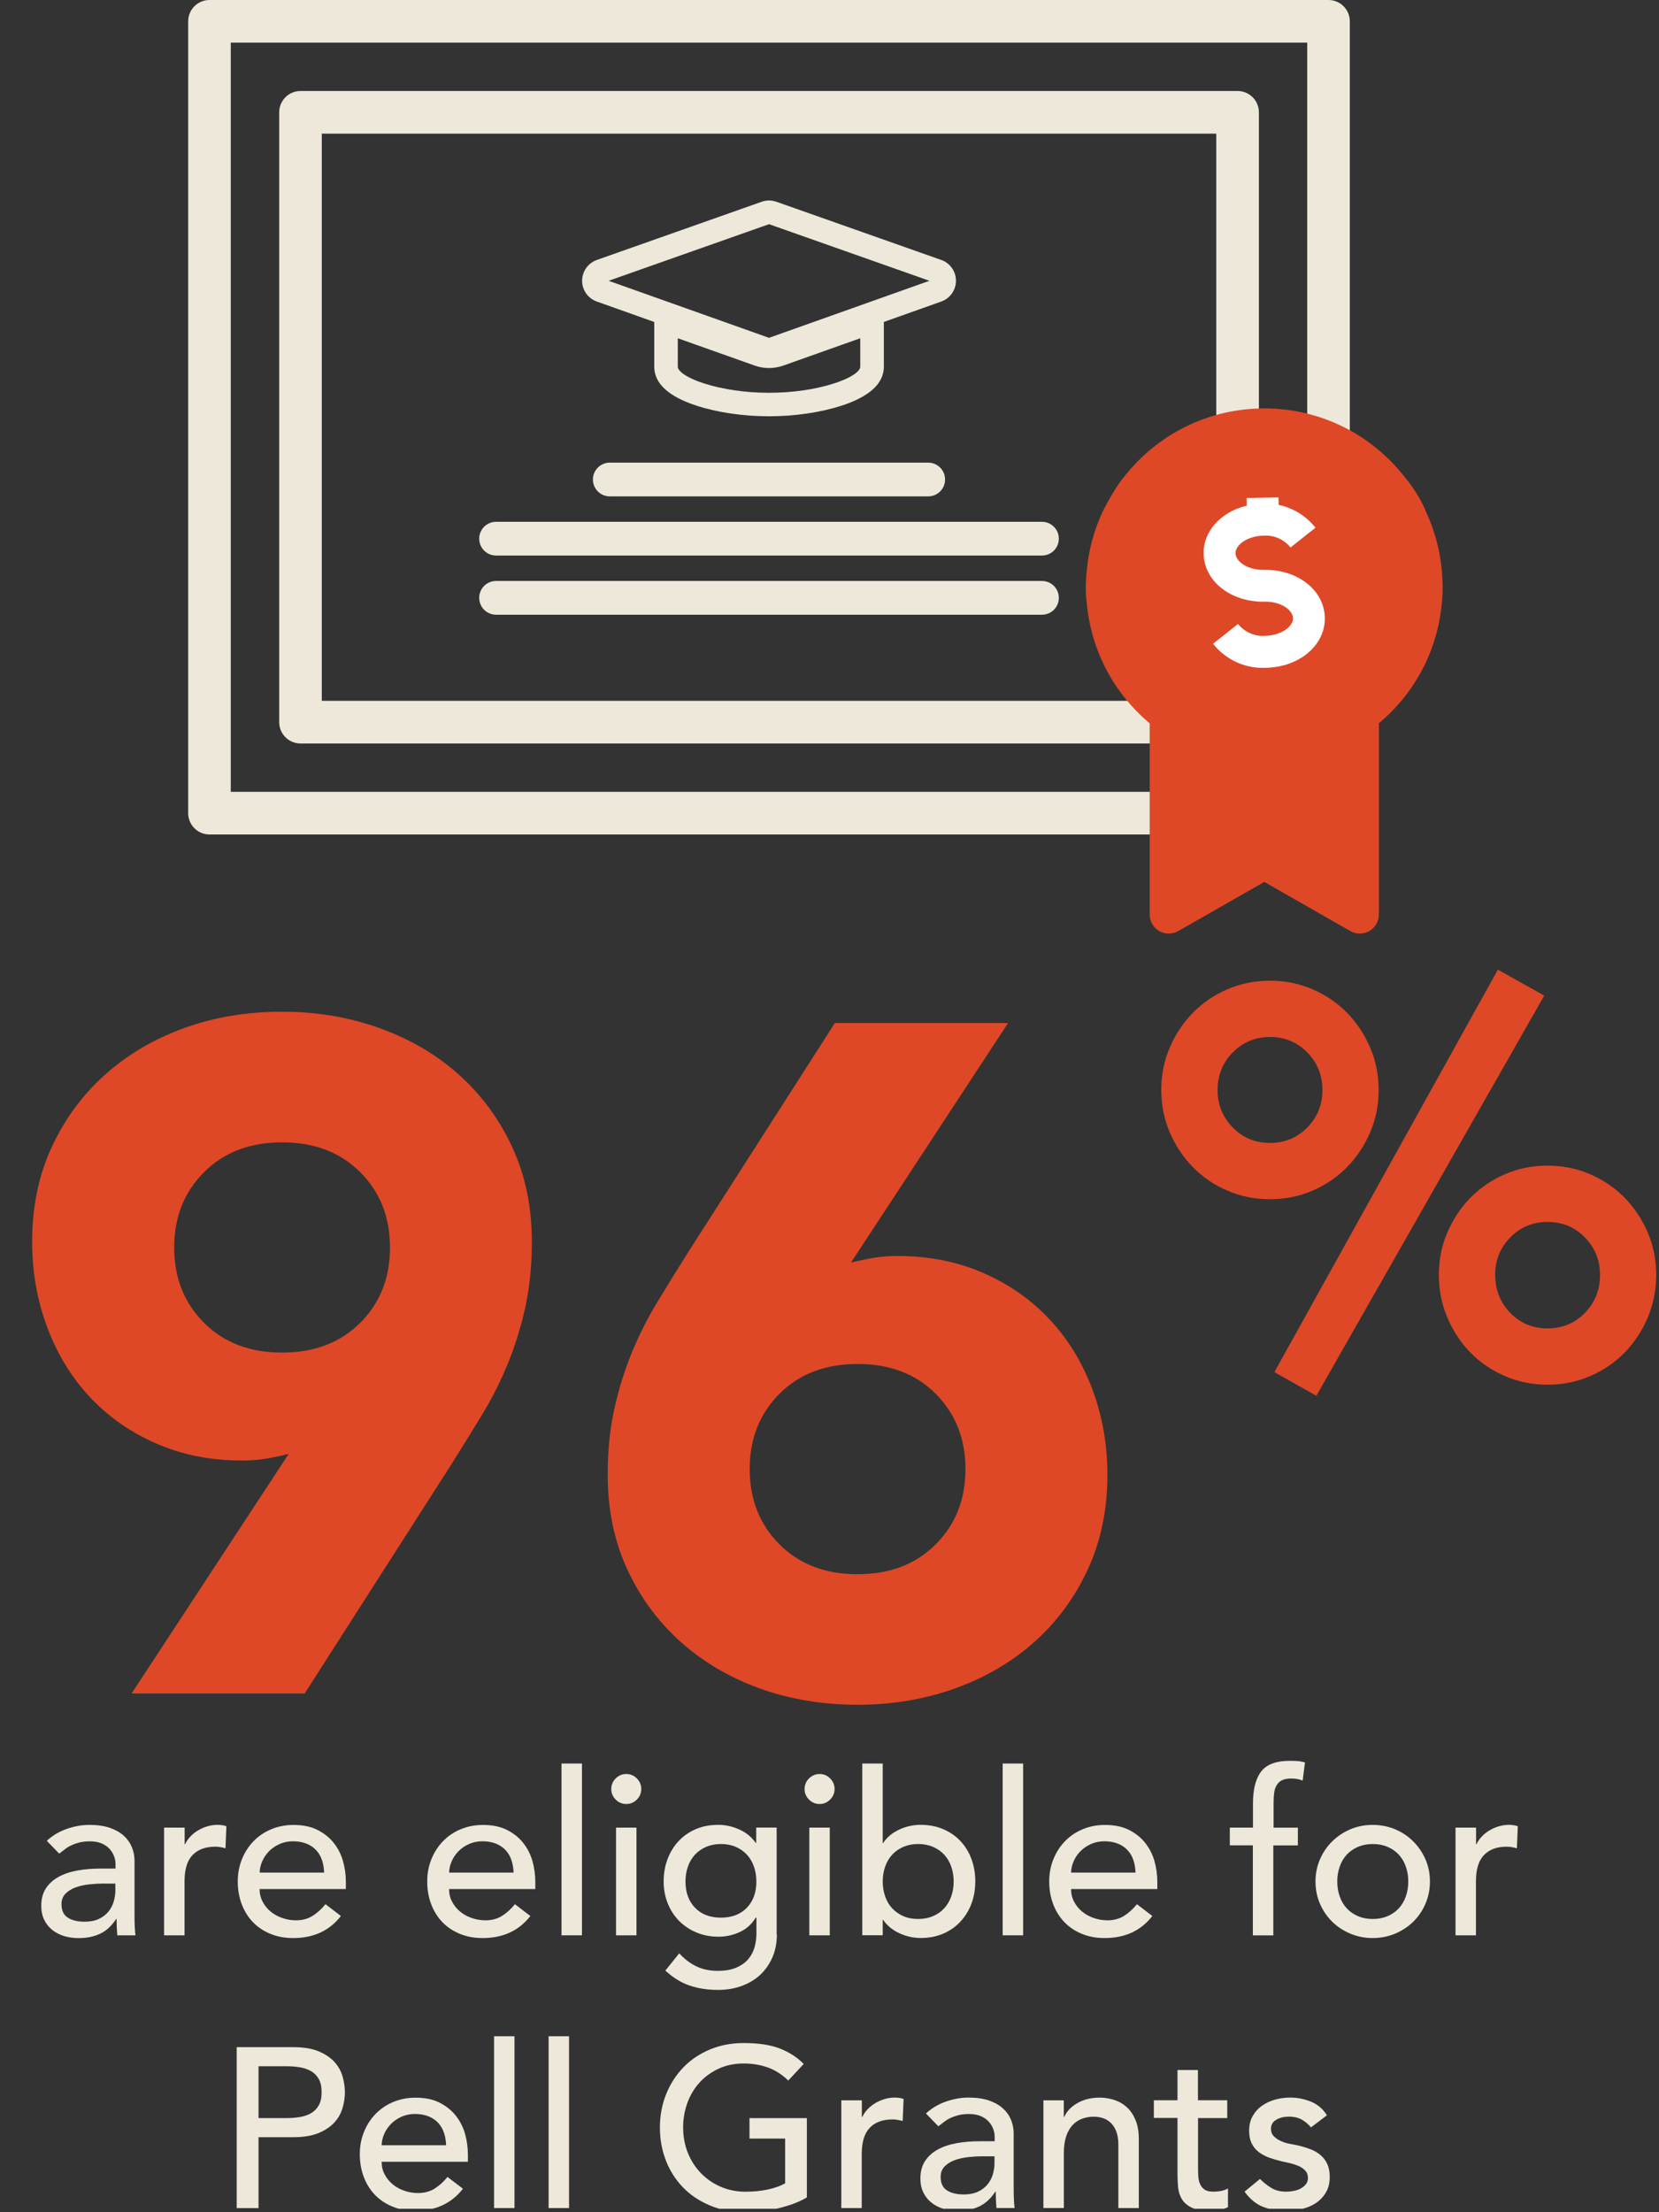
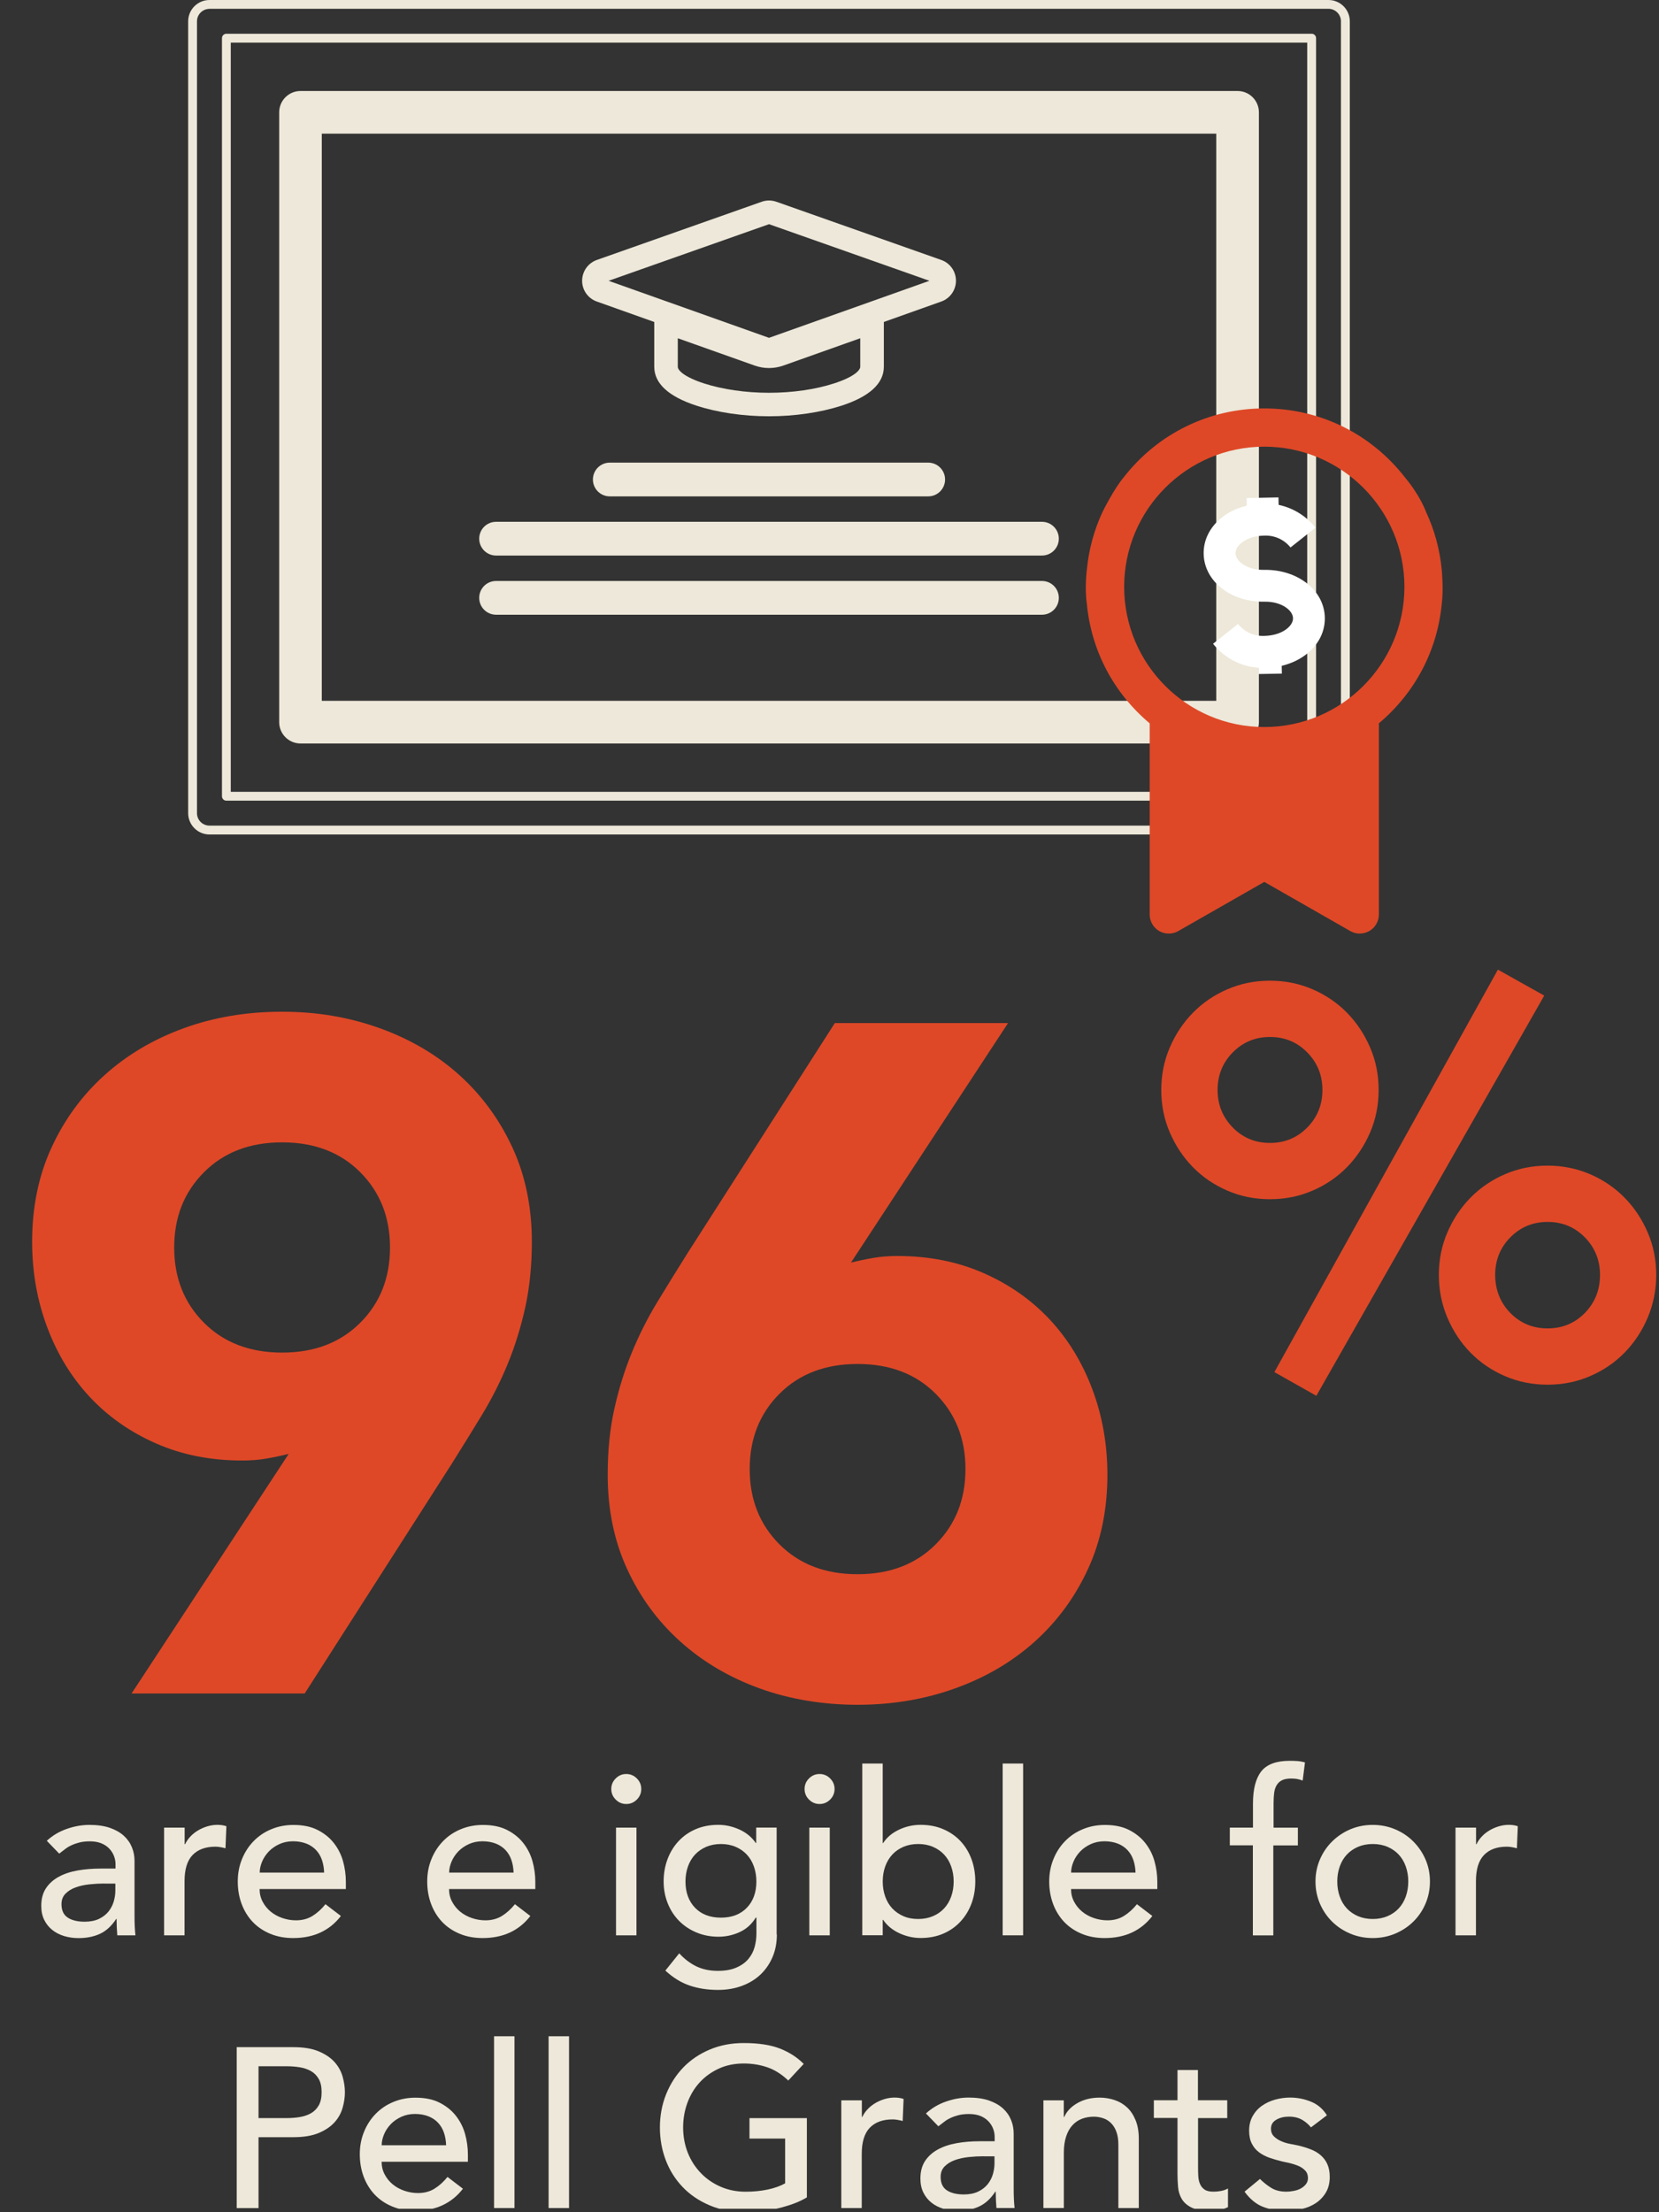
<svg xmlns="http://www.w3.org/2000/svg" id="Layer_2" viewBox="0 0 310.78 414.23">
  <rect x="0" y="0" width="310.78" height="414.23" fill="#333333" stroke="none" />
  <defs>
    <style>.cls-1{fill:none;}.cls-2{fill:#de4827;}.cls-3{clip-path:url(#clippath-1);}.cls-4{clip-path:url(#clippath-2);}.cls-5{fill:#fff;}.cls-6{fill:#ede8d9;}.cls-7{clip-path:url(#clippath);}</style>
    <clipPath id="clippath">
      <rect class="cls-1" y="0" width="310.78" height="413.6" />
    </clipPath>
    <clipPath id="clippath-1">
      <rect class="cls-1" y="0" width="310.78" height="413.6" />
    </clipPath>
    <clipPath id="clippath-2">
      <rect class="cls-1" y="0" width="310.78" height="413.6" />
    </clipPath>
  </defs>
  <g id="Layer_1-2">
    <rect class="cls-5" x="234.13" y="122.06" width="5.97" height="4.12" transform="translate(-2.39 4.67) rotate(-1.12)" />
    <g class="cls-7">
      <path class="cls-6" d="M114.23,86.63c-1.75,0-3.16,1.42-3.16,3.16s1.41,3.16,3.16,3.16h59.65c1.74,0,3.16-1.41,3.16-3.16s-1.42-3.16-3.16-3.16h-59.65Z" />
      <path class="cls-6" d="M89.77,100.87c0,1.74,1.41,3.16,3.16,3.16h102.26c1.75,0,3.16-1.42,3.16-3.16s-1.41-3.16-3.16-3.16h-102.26c-1.75,0-3.16,1.41-3.16,3.16" />
      <path class="cls-6" d="M92.93,115.11h102.26c1.75,0,3.16-1.41,3.16-3.16s-1.41-3.16-3.16-3.16h-102.26c-1.75,0-3.16,1.41-3.16,3.16s1.41,3.16,3.16,3.16" />
-       <path class="cls-6" d="M245.71,111.74v37.37H42.41V7.15h203.3v104.58ZM248.87.83H39.24c-1.74,0-3.16,1.42-3.16,3.16v148.27c0,1.75,1.42,3.16,3.16,3.16h209.63c1.74,0,3.16-1.41,3.16-3.16V3.99c0-1.74-1.42-3.16-3.16-3.16" />
      <path class="cls-6" d="M43.23,148.27h201.65V7.98H43.23v140.3ZM245.71,149.93H42.41c-.46,0-.83-.37-.83-.83V7.15c0-.46.37-.83.83-.83h203.3c.46,0,.83.37.83.83v141.95c0,.46-.37.83-.83.83M39.24,1.66c-1.29,0-2.34,1.05-2.34,2.34v148.27c0,1.29,1.05,2.33,2.34,2.33h209.63c1.29,0,2.33-1.05,2.33-2.33V3.99c0-1.29-1.05-2.34-2.33-2.34H39.24ZM248.88,156.26H39.24c-2.2,0-3.99-1.79-3.99-3.99V3.99c0-2.2,1.79-3.99,3.99-3.99h209.63c2.2,0,3.99,1.79,3.99,3.99v148.27c0,2.2-1.79,3.99-3.99,3.99" />
      <path class="cls-6" d="M59.45,87.49V24.2h169.22v107.86H59.45v-44.58ZM56.29,138.39h175.55c1.75,0,3.16-1.42,3.16-3.16V21.04c0-1.75-1.41-3.16-3.16-3.16H56.29c-1.75,0-3.16,1.41-3.16,3.16v114.19c0,1.74,1.41,3.16,3.16,3.16" />
      <path class="cls-6" d="M60.28,131.23h167.56V25.03H60.28v106.21ZM228.67,132.89H59.45c-.46,0-.83-.37-.83-.83V24.2c0-.46.37-.83.83-.83h169.22c.46,0,.83.37.83.83v107.86c0,.46-.37.83-.83.83M56.29,18.7c-1.29,0-2.34,1.05-2.34,2.34v114.19c0,1.29,1.05,2.33,2.34,2.33h175.55c1.29,0,2.33-1.05,2.33-2.33V21.03c0-1.29-1.05-2.34-2.33-2.34H56.29ZM231.83,139.22H56.29c-2.2,0-3.99-1.79-3.99-3.99V21.03c0-2.2,1.79-3.99,3.99-3.99h175.55c2.2,0,3.99,1.79,3.99,3.99v114.19c0,2.2-1.79,3.99-3.99,3.99" />
-       <path class="cls-2" d="M264.21,109.69c0,15.12-12.26,27.37-27.37,27.37s-27.37-12.26-27.37-27.37,12.26-27.37,27.37-27.37,27.37,12.26,27.37,27.37" />
      <path class="cls-2" d="M269.67,106.72c-.36-3.79-1.38-7.4-2.92-10.72,0,0-1-2.87-3.87-6.33-6.04-7.77-15.47-12.78-26.05-12.78s-20.01,5.01-26.05,12.78c-1.76,2.07-3.87,6.33-3.87,6.33-1.55,3.31-2.56,6.92-2.92,10.72,0,0-.42,3.35,0,6.33.85,8.9,5.26,16.79,11.78,22.21v35.98c0,1.13.6,2.17,1.57,2.74.98.56,2.18.57,3.16,0l16.33-9.33,16.33,9.33c.49.28,1.02.42,1.57.42s1.1-.14,1.59-.43c.98-.57,1.57-1.61,1.57-2.74v-35.98c6.52-5.42,10.93-13.31,11.78-22.21.37-2.68,0-6.33,0-6.33M236.84,136.55c-14.7,0-26.66-11.96-26.66-26.66s11.96-26.66,26.66-26.66,26.66,11.96,26.66,26.66-11.96,26.66-26.66,26.66" />
      <path class="cls-2" d="M236.84,83.64c-14.48,0-26.25,11.78-26.25,26.25s11.77,26.25,26.25,26.25,26.25-11.78,26.25-26.25-11.78-26.25-26.25-26.25M236.84,136.96c-14.93,0-27.08-12.15-27.08-27.08s12.15-27.08,27.08-27.08,27.08,12.15,27.08,27.08-12.15,27.08-27.08,27.08M236.84,164.25c.07,0,.14.02.21.05l16.33,9.33c.83.48,1.9.48,2.74,0,.84-.49,1.37-1.4,1.37-2.38v-35.98c0-.12.05-.24.15-.32,6.68-5.55,10.81-13.34,11.63-21.93.36-2.62,0-6.21,0-6.25h0c-.35-3.67-1.32-7.23-2.88-10.58-.02-.07-1.04-2.89-3.81-6.24-6.24-8.03-15.62-12.64-25.73-12.64s-19.49,4.6-25.72,12.62c-1.71,2.02-3.81,6.22-3.83,6.26-1.55,3.33-2.52,6.89-2.88,10.57,0,.05-.41,3.35,0,6.23.83,8.61,4.96,16.4,11.63,21.95.1.08.15.2.15.32v35.98c0,.98.52,1.89,1.37,2.38.85.49,1.9.49,2.74,0l16.33-9.33c.06-.04.13-.05.21-.05M254.73,174.82c-.62,0-1.24-.16-1.77-.47l-16.12-9.21-16.12,9.21c-1.1.63-2.47.62-3.57-.01-1.1-.64-1.78-1.83-1.78-3.1v-35.79c-6.76-5.68-10.94-13.62-11.77-22.36-.43-2.98-.02-6.28,0-6.42.36-3.76,1.35-7.41,2.95-10.84.09-.18,2.16-4.33,3.93-6.42,6.38-8.21,15.99-12.93,26.36-12.93s19.98,4.72,26.37,12.94c2.87,3.46,3.89,6.32,3.93,6.44,1.59,3.4,2.58,7.05,2.94,10.81.01.17.37,3.73,0,6.43-.83,8.72-5.01,16.66-11.77,22.34v35.79c0,1.27-.68,2.46-1.78,3.1-.55.32-1.17.48-1.8.48" />
      <path class="cls-5" d="M236.69,125.06c-3.6.07-7.14-1.59-9.45-4.51l4.68-3.71c1.2,1.51,3.07,2.34,4.98,2.23,3.22-.07,5.35-1.8,5.32-3.31-.03-1.51-2.22-3.15-5.33-3.09-6.29.12-11.31-3.81-11.41-8.96-.1-5.14,4.76-9.27,11.05-9.39,3.74-.23,7.49,1.45,9.9,4.49l-4.68,3.71c-1.2-1.51-3.05-2.32-4.98-2.22-3.22.06-5.34,1.79-5.32,3.31.03,1.51,2.22,3.16,5.32,3.1,6.3-.12,11.31,3.81,11.41,8.95.1,5.15-4.76,9.27-11.06,9.39-.15.01-.29.01-.44.02" />
    </g>
    <rect class="cls-5" x="233.57" y="93.19" width="5.97" height="4.12" transform="translate(-1.82 4.65) rotate(-1.12)" />
    <g class="cls-3">
      <path class="cls-6" d="M114.01,52.58l30.05,10.68,30.05-10.68-30.05-10.6-30.05,10.6ZM144.06,67.68c-.47,0-.93-.08-1.38-.23l-30.89-10.99c-1.65-.59-2.75-2.15-2.74-3.89,0-1.74,1.11-3.31,2.75-3.89l30.89-10.9c.89-.32,1.86-.31,2.75,0l30.89,10.9c1.65.58,2.75,2.14,2.75,3.89,0,1.74-1.1,3.31-2.74,3.89l-30.89,10.98c-.45.16-.91.24-1.38.24" />
      <path class="cls-6" d="M126.97,63.34v5.34c0,.7,1.28,1.93,4.89,3.11,3.5,1.13,7.83,1.76,12.2,1.76s8.7-.62,12.2-1.76c3.61-1.17,4.89-2.41,4.89-3.11v-5.34l-14.42,5.12c-1.73.61-3.62.61-5.34,0l-14.42-5.12ZM144.06,77.95c-4.82,0-9.64-.7-13.56-1.98-5.27-1.71-7.94-4.17-7.94-7.3v-11.59l20.31,7.22c.77.27,1.61.28,2.39,0l20.31-7.22v11.59c0,3.13-2.67,5.59-7.94,7.3-3.93,1.27-8.74,1.98-13.56,1.98" />
    </g>
    <path class="cls-6" d="M8.76,344.7c1.08-.99,2.33-1.74,3.75-2.23,1.42-.5,2.84-.75,4.26-.75s2.74.18,3.81.55c1.06.37,1.94.87,2.62,1.49.68.62,1.18,1.34,1.51,2.15.33.81.49,1.65.49,2.53v10.3c0,.71.01,1.36.04,1.96s.07,1.16.13,1.7h-3.4c-.08-1.02-.13-2.04-.13-3.06h-.08c-.85,1.3-1.86,2.23-3.02,2.77-1.16.54-2.51.81-4.04.81-.94,0-1.83-.13-2.68-.38-.85-.26-1.6-.64-2.23-1.15-.64-.51-1.14-1.14-1.51-1.89-.37-.75-.55-1.62-.55-2.62,0-1.3.29-2.4.87-3.28.58-.88,1.38-1.6,2.38-2.15,1.01-.55,2.18-.95,3.53-1.19,1.35-.24,2.79-.36,4.32-.36h2.81v-.85c0-.51-.1-1.02-.3-1.53-.2-.51-.5-.97-.89-1.38-.4-.41-.89-.74-1.49-.98s-1.31-.36-2.13-.36c-.74,0-1.38.07-1.94.21-.55.14-1.06.32-1.51.53-.46.21-.87.46-1.23.75-.37.28-.72.55-1.06.81l-2.3-2.38ZM19.57,352.7c-.91,0-1.84.05-2.79.15-.95.1-1.82.29-2.6.57-.78.28-1.42.68-1.92,1.19s-.74,1.16-.74,1.96c0,1.16.39,2,1.17,2.51s1.84.77,3.17.77c1.05,0,1.94-.18,2.68-.53.74-.35,1.33-.82,1.79-1.38.45-.57.78-1.2.98-1.89.2-.69.3-1.38.3-2.06v-1.28h-2.04Z" />
    <path class="cls-6" d="M30.76,342.23h3.83v3.11h.08c.26-.54.6-1.03,1.02-1.47s.9-.82,1.43-1.13c.52-.31,1.1-.56,1.72-.75.62-.18,1.25-.28,1.87-.28s1.19.08,1.7.26l-.17,4.13c-.31-.08-.62-.16-.94-.21-.31-.06-.62-.09-.94-.09-1.87,0-3.3.53-4.3,1.58s-1.49,2.68-1.49,4.89v10.13h-3.83v-20.17Z" />
    <path class="cls-6" d="M48.63,353.72c0,.88.19,1.68.58,2.4.38.72.89,1.34,1.51,1.85.62.51,1.35.91,2.17,1.19.82.28,1.67.43,2.55.43,1.19,0,2.23-.28,3.11-.83.88-.55,1.69-1.28,2.42-2.19l2.89,2.21c-2.13,2.75-5.11,4.13-8.94,4.13-1.59,0-3.03-.27-4.32-.81-1.29-.54-2.38-1.28-3.28-2.23-.89-.95-1.58-2.07-2.06-3.36-.48-1.29-.72-2.69-.72-4.19s.26-2.9.79-4.19c.52-1.29,1.25-2.41,2.17-3.36.92-.95,2.02-1.7,3.3-2.23,1.28-.54,2.67-.81,4.17-.81,1.79,0,3.3.31,4.53.94s2.25,1.44,3.04,2.45c.79,1.01,1.37,2.14,1.72,3.4.35,1.26.53,2.55.53,3.85v1.36h-16.17ZM60.72,350.66c-.03-.85-.16-1.63-.4-2.34-.24-.71-.6-1.33-1.08-1.85-.48-.52-1.08-.94-1.81-1.23s-1.57-.45-2.53-.45-1.79.18-2.57.53c-.78.36-1.44.82-1.98,1.38-.54.57-.96,1.2-1.25,1.89s-.45,1.38-.45,2.06h12.09Z" />
    <path class="cls-6" d="M84.12,353.72c0,.88.19,1.68.58,2.4.38.72.89,1.34,1.51,1.85.62.51,1.35.91,2.17,1.19.82.28,1.67.43,2.55.43,1.19,0,2.23-.28,3.11-.83.88-.55,1.69-1.28,2.42-2.19l2.89,2.21c-2.13,2.75-5.11,4.13-8.94,4.13-1.59,0-3.03-.27-4.32-.81-1.29-.54-2.38-1.28-3.28-2.23-.89-.95-1.58-2.07-2.06-3.36-.48-1.29-.72-2.69-.72-4.19s.26-2.9.79-4.19c.52-1.29,1.25-2.41,2.17-3.36.92-.95,2.02-1.7,3.3-2.23,1.28-.54,2.67-.81,4.17-.81,1.79,0,3.3.31,4.53.94s2.25,1.44,3.04,2.45c.79,1.01,1.37,2.14,1.72,3.4.35,1.26.53,2.55.53,3.85v1.36h-16.17ZM96.21,350.66c-.03-.85-.16-1.63-.4-2.34-.24-.71-.6-1.33-1.08-1.85-.48-.52-1.08-.94-1.81-1.23s-1.57-.45-2.53-.45-1.79.18-2.57.53c-.78.36-1.44.82-1.98,1.38-.54.57-.96,1.2-1.25,1.89s-.45,1.38-.45,2.06h12.09Z" />
-     <path class="cls-6" d="M105.19,330.23h3.83v32.17h-3.83v-32.17Z" />
+     <path class="cls-6" d="M105.19,330.23h3.83v32.17v-32.17Z" />
    <path class="cls-6" d="M114.51,335c0-.77.28-1.43.83-1.98.55-.55,1.21-.83,1.98-.83s1.43.28,1.98.83c.55.55.83,1.21.83,1.98s-.28,1.43-.83,1.98c-.55.55-1.21.83-1.98.83s-1.43-.28-1.98-.83c-.55-.55-.83-1.21-.83-1.98ZM115.4,342.23h3.83v20.17h-3.83v-20.17Z" />
    <path class="cls-6" d="M145.53,362.23c0,1.53-.26,2.93-.79,4.19-.53,1.26-1.27,2.35-2.23,3.28-.96.92-2.13,1.64-3.49,2.15-1.36.51-2.87.77-4.51.77-1.93,0-3.7-.27-5.3-.81s-3.13-1.48-4.57-2.81l2.6-3.23c.99,1.08,2.07,1.89,3.23,2.45,1.16.55,2.48.83,3.96.83s2.6-.21,3.53-.62c.94-.41,1.68-.94,2.23-1.6.55-.65.94-1.4,1.17-2.23.23-.84.34-1.68.34-2.53v-2.98h-.13c-.74,1.22-1.74,2.12-3,2.7-1.26.58-2.59.87-3.98.87-1.48,0-2.84-.26-4.11-.79-1.26-.52-2.35-1.25-3.26-2.17-.91-.92-1.62-2.01-2.13-3.28s-.77-2.63-.77-4.11.24-2.86.72-4.15c.48-1.29,1.17-2.42,2.06-3.38s1.97-1.72,3.23-2.26c1.26-.54,2.67-.81,4.23-.81,1.36,0,2.69.3,3.98.89s2.3,1.43,3.04,2.51h.08v-2.89h3.83v20ZM135.06,345.3c-1.02,0-1.94.18-2.77.53-.82.36-1.52.84-2.09,1.45s-1.01,1.35-1.32,2.21c-.31.87-.47,1.81-.47,2.83,0,2.04.6,3.68,1.79,4.92,1.19,1.23,2.81,1.85,4.85,1.85s3.66-.62,4.85-1.85c1.19-1.23,1.79-2.87,1.79-4.92,0-1.02-.16-1.96-.47-2.83-.31-.87-.75-1.6-1.32-2.21-.57-.61-1.26-1.09-2.09-1.45-.82-.35-1.74-.53-2.77-.53Z" />
    <path class="cls-6" d="M150.72,335c0-.77.28-1.43.83-1.98.55-.55,1.21-.83,1.98-.83s1.43.28,1.98.83c.55.55.83,1.21.83,1.98s-.28,1.43-.83,1.98c-.55.55-1.21.83-1.98.83s-1.43-.28-1.98-.83c-.55-.55-.83-1.21-.83-1.98ZM151.61,342.23h3.83v20.17h-3.83v-20.17Z" />
    <path class="cls-6" d="M161.53,330.23h3.83v14.89h.08c.68-1.05,1.66-1.88,2.94-2.49,1.28-.61,2.64-.92,4.08-.92,1.56,0,2.97.27,4.23.81,1.26.54,2.34,1.28,3.23,2.23s1.58,2.07,2.06,3.36c.48,1.29.72,2.69.72,4.19s-.24,2.89-.72,4.17-1.17,2.4-2.06,3.36c-.89.96-1.97,1.72-3.23,2.26-1.26.54-2.67.81-4.23.81-1.36,0-2.69-.3-3.98-.89-1.29-.6-2.31-1.43-3.04-2.51h-.08v2.89h-3.83v-32.17ZM172,359.34c1.02,0,1.94-.18,2.77-.53s1.52-.84,2.09-1.45c.57-.61,1.01-1.35,1.32-2.21.31-.87.47-1.81.47-2.83s-.16-1.96-.47-2.83-.75-1.6-1.32-2.21c-.57-.61-1.26-1.09-2.09-1.45-.82-.35-1.74-.53-2.77-.53s-1.94.18-2.77.53c-.82.36-1.52.84-2.08,1.45s-1.01,1.35-1.32,2.21-.47,1.81-.47,2.83.16,1.96.47,2.83c.31.87.75,1.6,1.32,2.21.57.61,1.26,1.09,2.08,1.45s1.75.53,2.77.53Z" />
    <path class="cls-6" d="M187.83,330.23h3.83v32.17h-3.83v-32.17Z" />
    <path class="cls-6" d="M200.64,353.72c0,.88.19,1.68.58,2.4.38.72.89,1.34,1.51,1.85.62.51,1.35.91,2.17,1.19.82.28,1.67.43,2.55.43,1.19,0,2.23-.28,3.11-.83.88-.55,1.69-1.28,2.42-2.19l2.89,2.21c-2.13,2.75-5.11,4.13-8.94,4.13-1.59,0-3.03-.27-4.32-.81-1.29-.54-2.38-1.28-3.28-2.23-.89-.95-1.58-2.07-2.06-3.36-.48-1.29-.72-2.69-.72-4.19s.26-2.9.79-4.19c.52-1.29,1.25-2.41,2.17-3.36.92-.95,2.02-1.7,3.3-2.23,1.28-.54,2.67-.81,4.17-.81,1.79,0,3.3.31,4.53.94s2.25,1.44,3.04,2.45c.79,1.01,1.37,2.14,1.72,3.4.35,1.26.53,2.55.53,3.85v1.36h-16.17ZM212.72,350.66c-.03-.85-.16-1.63-.4-2.34-.24-.71-.6-1.33-1.08-1.85-.48-.52-1.08-.94-1.81-1.23s-1.57-.45-2.53-.45-1.79.18-2.57.53c-.78.36-1.44.82-1.98,1.38-.54.57-.96,1.2-1.25,1.89s-.45,1.38-.45,2.06h12.09Z" />
    <path class="cls-6" d="M234.72,345.55h-4.34v-3.32h4.34v-4.51c0-2.7.52-4.7,1.55-6.02,1.04-1.32,2.82-1.98,5.34-1.98.42,0,.87.01,1.34.04.47.03.97.11,1.51.26l-.43,3.4c-.37-.14-.72-.24-1.06-.3s-.71-.08-1.11-.08c-.71,0-1.28.11-1.7.32-.43.21-.76.52-1,.92-.24.4-.4.87-.47,1.43-.07.55-.11,1.18-.11,1.89v4.64h4.55v3.32h-4.6v16.85h-3.83v-16.85Z" />
    <path class="cls-6" d="M246.43,352.32c0-1.47.28-2.85.83-4.13.55-1.28,1.31-2.4,2.28-3.36s2.1-1.72,3.4-2.28c1.3-.55,2.71-.83,4.21-.83s2.91.28,4.21.83c1.3.55,2.44,1.31,3.4,2.28.96.96,1.72,2.08,2.28,3.36.55,1.28.83,2.65.83,4.13s-.28,2.86-.83,4.15c-.55,1.29-1.31,2.41-2.28,3.36-.96.95-2.1,1.7-3.4,2.25-1.3.55-2.71.83-4.21.83s-2.91-.28-4.21-.83c-1.31-.55-2.44-1.3-3.4-2.25-.96-.95-1.72-2.07-2.28-3.36-.55-1.29-.83-2.67-.83-4.15ZM250.51,352.32c0,1.02.16,1.96.47,2.83.31.87.75,1.6,1.32,2.21.57.61,1.26,1.09,2.09,1.45.82.35,1.74.53,2.77.53s1.94-.18,2.77-.53c.82-.35,1.52-.84,2.09-1.45.57-.61,1.01-1.35,1.32-2.21.31-.87.47-1.81.47-2.83s-.16-1.96-.47-2.83c-.31-.87-.75-1.6-1.32-2.21-.57-.61-1.26-1.09-2.09-1.45-.82-.35-1.74-.53-2.77-.53s-1.94.18-2.77.53c-.82.36-1.52.84-2.09,1.45s-1.01,1.35-1.32,2.21c-.31.87-.47,1.81-.47,2.83Z" />
    <path class="cls-6" d="M272.68,342.23h3.83v3.11h.08c.26-.54.6-1.03,1.02-1.47s.9-.82,1.43-1.13c.52-.31,1.1-.56,1.72-.75.62-.18,1.25-.28,1.87-.28s1.19.08,1.7.26l-.17,4.13c-.31-.08-.62-.16-.94-.21-.31-.06-.62-.09-.94-.09-1.87,0-3.3.53-4.3,1.58s-1.49,2.68-1.49,4.89v10.13h-3.83v-20.17Z" />
    <g class="cls-4">
      <path class="cls-6" d="M44.34,383.34h10.6c1.93,0,3.52.26,4.77.79,1.25.53,2.23,1.19,2.96,2,.72.81,1.23,1.72,1.51,2.72.28,1.01.43,1.98.43,2.92s-.14,1.91-.43,2.92c-.28,1.01-.79,1.92-1.51,2.72s-1.71,1.48-2.96,2c-1.25.53-2.84.79-4.77.79h-6.51v13.28h-4.09v-30.13ZM48.43,396.62h5.36c.79,0,1.58-.06,2.36-.19.78-.13,1.47-.36,2.08-.7.61-.34,1.1-.83,1.47-1.47.37-.64.55-1.47.55-2.49s-.18-1.85-.55-2.49-.86-1.13-1.47-1.47c-.61-.34-1.31-.58-2.08-.7-.78-.13-1.57-.19-2.36-.19h-5.36v9.7Z" />
      <path class="cls-6" d="M71.49,404.79c0,.88.19,1.68.58,2.4.38.72.89,1.34,1.51,1.85.62.51,1.35.91,2.17,1.19.82.28,1.67.43,2.55.43,1.19,0,2.23-.28,3.11-.83.88-.55,1.69-1.28,2.42-2.19l2.89,2.21c-2.13,2.75-5.11,4.13-8.94,4.13-1.59,0-3.03-.27-4.32-.81-1.29-.54-2.38-1.28-3.28-2.23-.89-.95-1.58-2.07-2.06-3.36-.48-1.29-.72-2.69-.72-4.19s.26-2.9.79-4.19c.52-1.29,1.25-2.41,2.17-3.36.92-.95,2.02-1.7,3.3-2.23,1.28-.54,2.67-.81,4.17-.81,1.79,0,3.3.31,4.53.94s2.25,1.44,3.04,2.45c.79,1.01,1.37,2.14,1.72,3.4.35,1.26.53,2.55.53,3.85v1.36h-16.17ZM83.57,401.72c-.03-.85-.16-1.63-.4-2.34-.24-.71-.6-1.33-1.08-1.85-.48-.52-1.08-.94-1.81-1.23s-1.57-.45-2.53-.45-1.79.18-2.57.53c-.78.36-1.44.82-1.98,1.38-.54.57-.96,1.2-1.25,1.89s-.45,1.38-.45,2.06h12.09Z" />
      <path class="cls-6" d="M92.55,381.3h3.83v32.17h-3.83v-32.17Z" />
      <path class="cls-6" d="M102.77,381.3h3.83v32.17h-3.83v-32.17Z" />
      <path class="cls-6" d="M151.15,396.62v14.85c-.74.45-1.58.85-2.51,1.19-.94.34-1.91.63-2.92.87-1.01.24-2.03.42-3.06.53s-2.01.17-2.92.17c-2.55,0-4.83-.42-6.83-1.28-2-.85-3.69-2-5.06-3.45-1.38-1.45-2.43-3.13-3.15-5.04s-1.08-3.94-1.08-6.06c0-2.24.39-4.33,1.17-6.26.78-1.93,1.86-3.6,3.23-5.02,1.38-1.42,3.03-2.53,4.96-3.34,1.93-.81,4.04-1.21,6.34-1.21,2.78,0,5.05.35,6.81,1.04,1.76.7,3.23,1.65,4.43,2.87l-2.89,3.11c-1.25-1.19-2.57-2.02-3.96-2.49-1.39-.47-2.85-.7-4.38-.7-1.73,0-3.29.32-4.68.96-1.39.64-2.58,1.5-3.57,2.57-.99,1.08-1.76,2.35-2.3,3.81-.54,1.46-.81,3.01-.81,4.66s.3,3.28.89,4.75,1.42,2.73,2.47,3.81,2.28,1.92,3.7,2.53,2.96.92,4.64.92c1.45,0,2.82-.13,4.11-.4s2.39-.66,3.3-1.17v-8.38h-6.68v-3.83h10.77Z" />
      <path class="cls-6" d="M157.62,393.3h3.83v3.11h.08c.26-.54.6-1.03,1.02-1.47s.9-.82,1.43-1.13c.52-.31,1.1-.56,1.72-.75.62-.18,1.25-.28,1.87-.28s1.19.08,1.7.26l-.17,4.13c-.31-.08-.62-.16-.94-.21-.31-.06-.62-.09-.94-.09-1.87,0-3.3.53-4.3,1.58s-1.49,2.68-1.49,4.89v10.13h-3.83v-20.17Z" />
      <path class="cls-6" d="M173.45,395.76c1.08-.99,2.33-1.74,3.75-2.23,1.42-.5,2.84-.75,4.26-.75s2.74.18,3.81.55c1.06.37,1.94.87,2.62,1.49.68.62,1.18,1.34,1.51,2.15.33.81.49,1.65.49,2.53v10.3c0,.71.01,1.36.04,1.96s.07,1.16.13,1.7h-3.4c-.08-1.02-.13-2.04-.13-3.06h-.08c-.85,1.3-1.86,2.23-3.02,2.77-1.16.54-2.51.81-4.04.81-.94,0-1.83-.13-2.68-.38-.85-.26-1.6-.64-2.23-1.15-.64-.51-1.14-1.14-1.51-1.89-.37-.75-.55-1.62-.55-2.62,0-1.3.29-2.4.87-3.28.58-.88,1.38-1.6,2.38-2.15,1.01-.55,2.18-.95,3.53-1.19,1.35-.24,2.79-.36,4.32-.36h2.81v-.85c0-.51-.1-1.02-.3-1.53-.2-.51-.5-.97-.89-1.38-.4-.41-.89-.74-1.49-.98s-1.31-.36-2.13-.36c-.74,0-1.38.07-1.94.21-.55.14-1.06.32-1.51.53-.46.21-.87.46-1.23.75-.37.28-.72.55-1.06.81l-2.3-2.38ZM184.26,403.77c-.91,0-1.84.05-2.79.15-.95.1-1.82.29-2.6.57-.78.28-1.42.68-1.92,1.19s-.74,1.16-.74,1.96c0,1.16.39,2,1.17,2.51s1.84.77,3.17.77c1.05,0,1.94-.18,2.68-.53.74-.35,1.33-.82,1.79-1.38.45-.57.78-1.2.98-1.89.2-.69.3-1.38.3-2.06v-1.28h-2.04Z" />
      <path class="cls-6" d="M195.45,393.3h3.83v3.11h.08c.48-1.08,1.32-1.95,2.51-2.62,1.19-.67,2.57-1,4.13-1,.96,0,1.89.15,2.79.45s1.67.76,2.34,1.38c.67.62,1.2,1.43,1.6,2.4.4.98.6,2.13.6,3.47v12.98h-3.83v-11.92c0-.94-.13-1.74-.38-2.4-.25-.67-.6-1.21-1.02-1.62s-.92-.71-1.47-.89c-.55-.18-1.13-.28-1.72-.28-.79,0-1.53.13-2.21.38-.68.25-1.28.66-1.79,1.21-.51.55-.91,1.25-1.19,2.11-.28.85-.43,1.86-.43,3.02v10.38h-3.83v-20.17Z" />
      <path class="cls-6" d="M229.92,396.62h-5.49v9.15c0,.57.01,1.13.04,1.68.03.55.13,1.05.32,1.49.18.44.47.79.85,1.06s.94.4,1.68.4c.45,0,.92-.04,1.4-.13s.92-.24,1.32-.47v3.49c-.45.25-1.04.43-1.77.53s-1.28.15-1.68.15c-1.48,0-2.62-.21-3.43-.62s-1.4-.94-1.79-1.6c-.38-.65-.61-1.38-.68-2.19-.07-.81-.11-1.62-.11-2.45v-10.51h-4.43v-3.32h4.43v-5.66h3.83v5.66h5.49v3.32Z" />
      <path class="cls-6" d="M245.58,398.36c-.45-.57-1.01-1.04-1.68-1.43-.67-.38-1.48-.58-2.45-.58-.91,0-1.7.19-2.36.58-.67.38-1,.94-1,1.68,0,.6.19,1.08.57,1.45.38.37.84.67,1.36.89.52.23,1.08.4,1.68.51s1.11.21,1.53.3c.82.2,1.6.44,2.32.72.72.28,1.35.65,1.87,1.11.52.45.94,1.01,1.23,1.66s.45,1.45.45,2.38c0,1.13-.24,2.11-.72,2.92s-1.11,1.47-1.87,1.98-1.64.88-2.62,1.11-1.96.34-2.96.34c-1.67,0-3.14-.26-4.41-.77-1.26-.51-2.39-1.45-3.38-2.81l2.89-2.38c.62.62,1.32,1.18,2.09,1.66.77.48,1.7.72,2.81.72.48,0,.97-.05,1.47-.15.5-.1.94-.25,1.32-.47s.69-.48.94-.81.36-.7.36-1.13c0-.57-.18-1.04-.53-1.4-.35-.37-.78-.66-1.28-.87-.5-.21-1.02-.38-1.57-.51-.55-.13-1.04-.23-1.47-.32-.82-.2-1.6-.43-2.34-.68-.74-.26-1.39-.6-1.96-1.02s-1.02-.96-1.36-1.62c-.34-.65-.51-1.46-.51-2.43,0-1.05.22-1.96.66-2.74.44-.78,1.02-1.43,1.75-1.94.72-.51,1.55-.89,2.47-1.15.92-.25,1.85-.38,2.79-.38,1.36,0,2.67.26,3.92.77,1.25.51,2.24,1.36,2.98,2.55l-2.98,2.26Z" />
      <path class="cls-2" d="M54.08,272.25c-1.42.35-2.84.65-4.26.89-1.42.24-2.9.35-4.43.35-5.91,0-11.29-1.06-16.14-3.19-4.85-2.13-8.98-5.02-12.41-8.69-3.43-3.66-6.09-8.01-7.98-13.03-1.89-5.02-2.84-10.37-2.84-16.05,0-6.5,1.21-12.38,3.63-17.64,2.42-5.26,5.73-9.78,9.93-13.56,4.19-3.78,9.13-6.71,14.81-8.78,5.67-2.07,11.82-3.1,18.44-3.1s12.62,1.04,18.35,3.1c5.73,2.07,10.7,5,14.89,8.78,4.19,3.78,7.5,8.31,9.93,13.56,2.42,5.26,3.63,11.14,3.63,17.64,0,4.49-.42,8.6-1.24,12.32-.83,3.72-1.92,7.24-3.28,10.55-1.36,3.31-2.96,6.47-4.79,9.49-1.83,3.01-3.75,6.12-5.76,9.31l-27.48,42.91H24.65l29.43-44.86ZM32.63,233.6c0,5.67,1.86,10.37,5.59,14.1,3.72,3.72,8.6,5.58,14.63,5.58s10.9-1.86,14.63-5.58,5.58-8.42,5.58-14.1-1.86-10.37-5.58-14.1-8.6-5.59-14.63-5.59-10.91,1.86-14.63,5.59c-3.72,3.72-5.59,8.42-5.59,14.1Z" />
      <path class="cls-2" d="M159.4,236.43c1.42-.35,2.84-.65,4.25-.89,1.42-.24,2.9-.35,4.43-.35,5.91,0,11.29,1.06,16.14,3.19,4.85,2.13,8.98,5.03,12.41,8.69,3.43,3.67,6.09,8.01,7.98,13.03,1.89,5.03,2.84,10.37,2.84,16.05,0,6.5-1.21,12.38-3.63,17.64-2.42,5.26-5.74,9.78-9.93,13.56-4.2,3.78-9.16,6.71-14.89,8.78-5.74,2.07-11.85,3.1-18.35,3.1s-12.77-1.04-18.44-3.1c-5.67-2.07-10.61-4.99-14.81-8.78-4.2-3.78-7.51-8.3-9.93-13.56-2.42-5.26-3.63-11.14-3.63-17.64,0-4.49.41-8.6,1.24-12.32.83-3.72,1.92-7.24,3.28-10.55,1.36-3.31,2.95-6.47,4.79-9.49,1.83-3.01,3.75-6.12,5.76-9.31l27.48-42.91h32.45l-29.43,44.86ZM180.86,275.09c0-5.67-1.86-10.37-5.58-14.1s-8.6-5.58-14.63-5.58-10.91,1.86-14.63,5.58-5.58,8.42-5.58,14.1,1.86,10.37,5.58,14.1,8.6,5.59,14.63,5.59,10.9-1.86,14.63-5.59,5.58-8.42,5.58-14.1Z" />
      <path class="cls-2" d="M217.54,204.1c0-2.83.53-5.48,1.6-7.96,1.07-2.48,2.51-4.65,4.34-6.51,1.83-1.86,3.98-3.32,6.46-4.39,2.48-1.07,5.13-1.6,7.96-1.6s5.48.53,7.96,1.6c2.48,1.07,4.63,2.53,6.46,4.39,1.83,1.86,3.27,4.03,4.34,6.51,1.07,2.48,1.6,5.13,1.6,7.96s-.53,5.48-1.6,7.96c-1.07,2.48-2.52,4.65-4.34,6.51-1.83,1.86-3.98,3.33-6.46,4.39-2.48,1.07-5.13,1.6-7.96,1.6s-5.48-.53-7.96-1.6c-2.48-1.07-4.64-2.53-6.46-4.39-1.83-1.86-3.27-4.03-4.34-6.51-1.07-2.48-1.6-5.13-1.6-7.96ZM247.73,204.1c0-2.76-.95-5.1-2.84-7.03-1.9-1.93-4.22-2.89-6.98-2.89s-5.08.97-6.98,2.89c-1.9,1.93-2.84,4.27-2.84,7.03s.95,5.1,2.84,7.03c1.89,1.93,4.22,2.89,6.98,2.89s5.08-.96,6.98-2.89c1.9-1.93,2.84-4.27,2.84-7.03ZM280.6,181.57l8.68,4.86-42.69,74.94-7.86-4.44,41.87-75.36ZM269.54,238.73c0-2.82.53-5.48,1.6-7.96,1.07-2.48,2.51-4.65,4.34-6.51,1.83-1.86,3.98-3.32,6.46-4.39,2.48-1.07,5.13-1.6,7.96-1.6s5.48.54,7.96,1.6c2.48,1.07,4.63,2.53,6.46,4.39,1.83,1.86,3.27,4.03,4.34,6.51,1.07,2.48,1.6,5.13,1.6,7.96s-.54,5.5-1.6,8.01c-1.07,2.52-2.52,4.7-4.34,6.56-1.83,1.86-3.98,3.33-6.46,4.39-2.48,1.07-5.13,1.6-7.96,1.6s-5.48-.53-7.96-1.6c-2.48-1.07-4.64-2.53-6.46-4.39-1.83-1.86-3.27-4.05-4.34-6.56-1.07-2.51-1.6-5.18-1.6-8.01ZM299.73,238.73c0-2.75-.95-5.1-2.84-7.03-1.9-1.93-4.22-2.89-6.98-2.89s-5.08.97-6.98,2.89c-1.9,1.93-2.84,4.27-2.84,7.03s.95,5.2,2.84,7.13c1.9,1.93,4.22,2.89,6.98,2.89s5.08-.96,6.98-2.89c1.89-1.93,2.84-4.31,2.84-7.13Z" />
    </g>
  </g>
</svg>